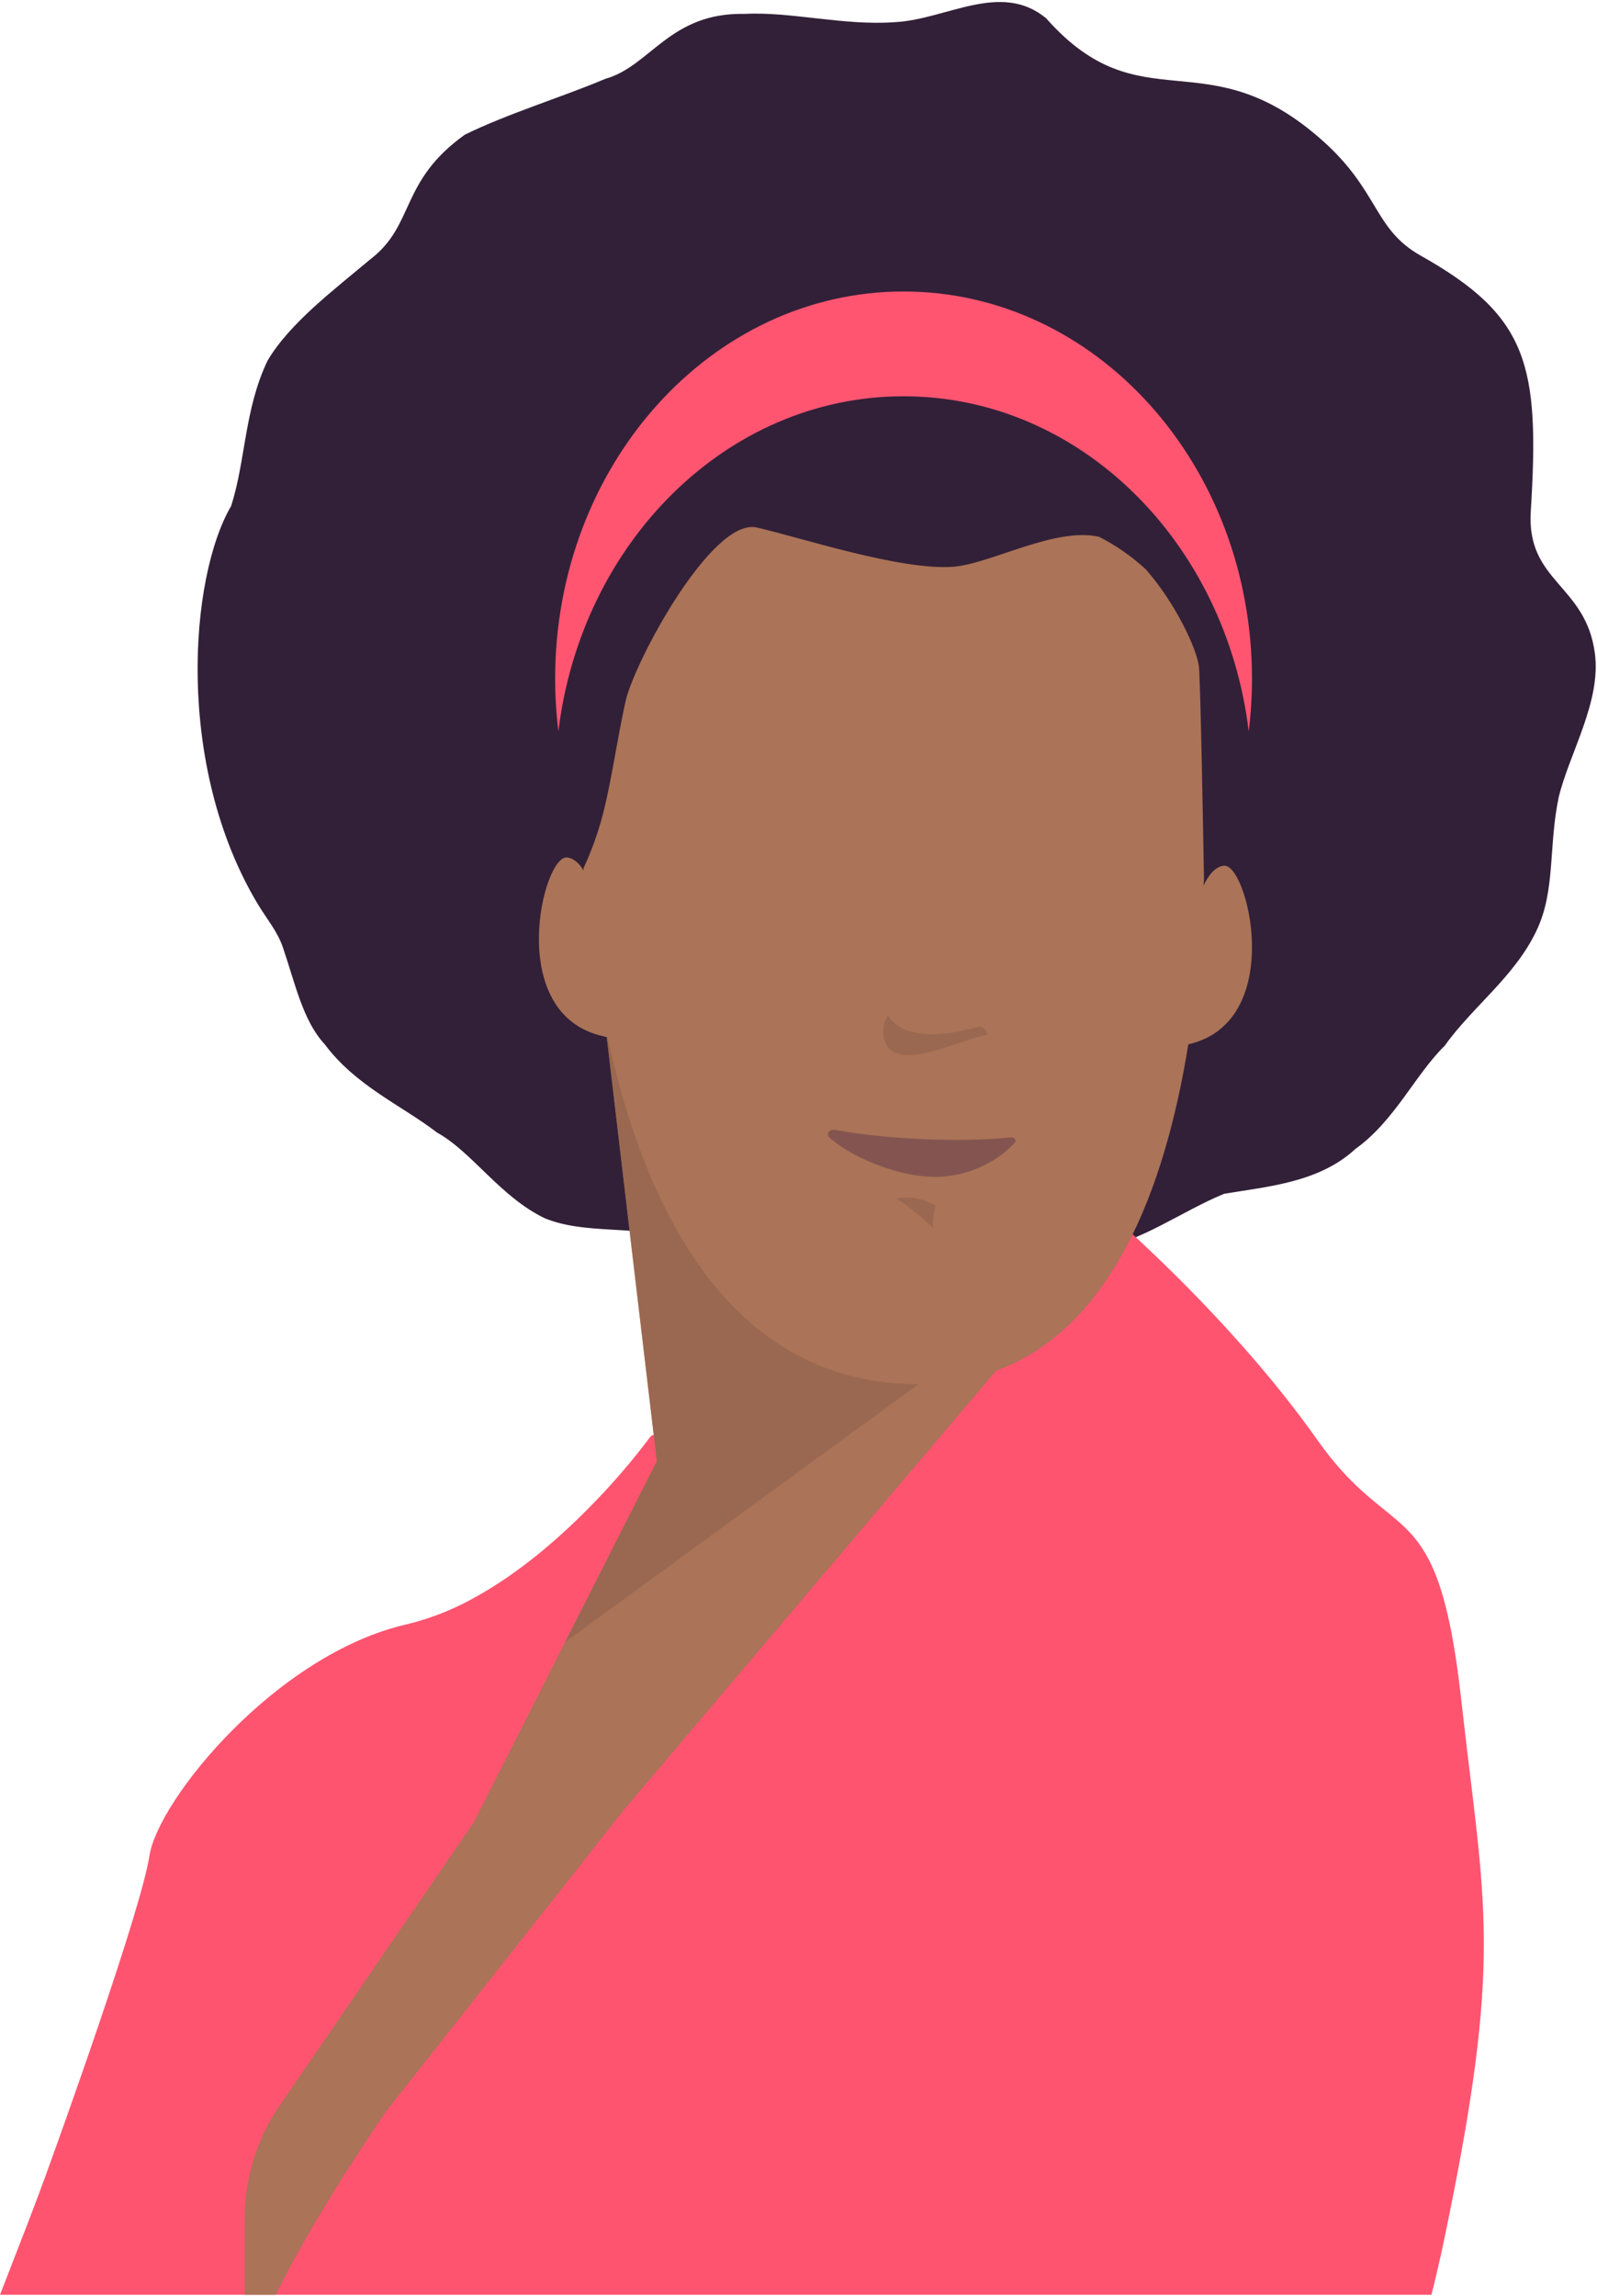
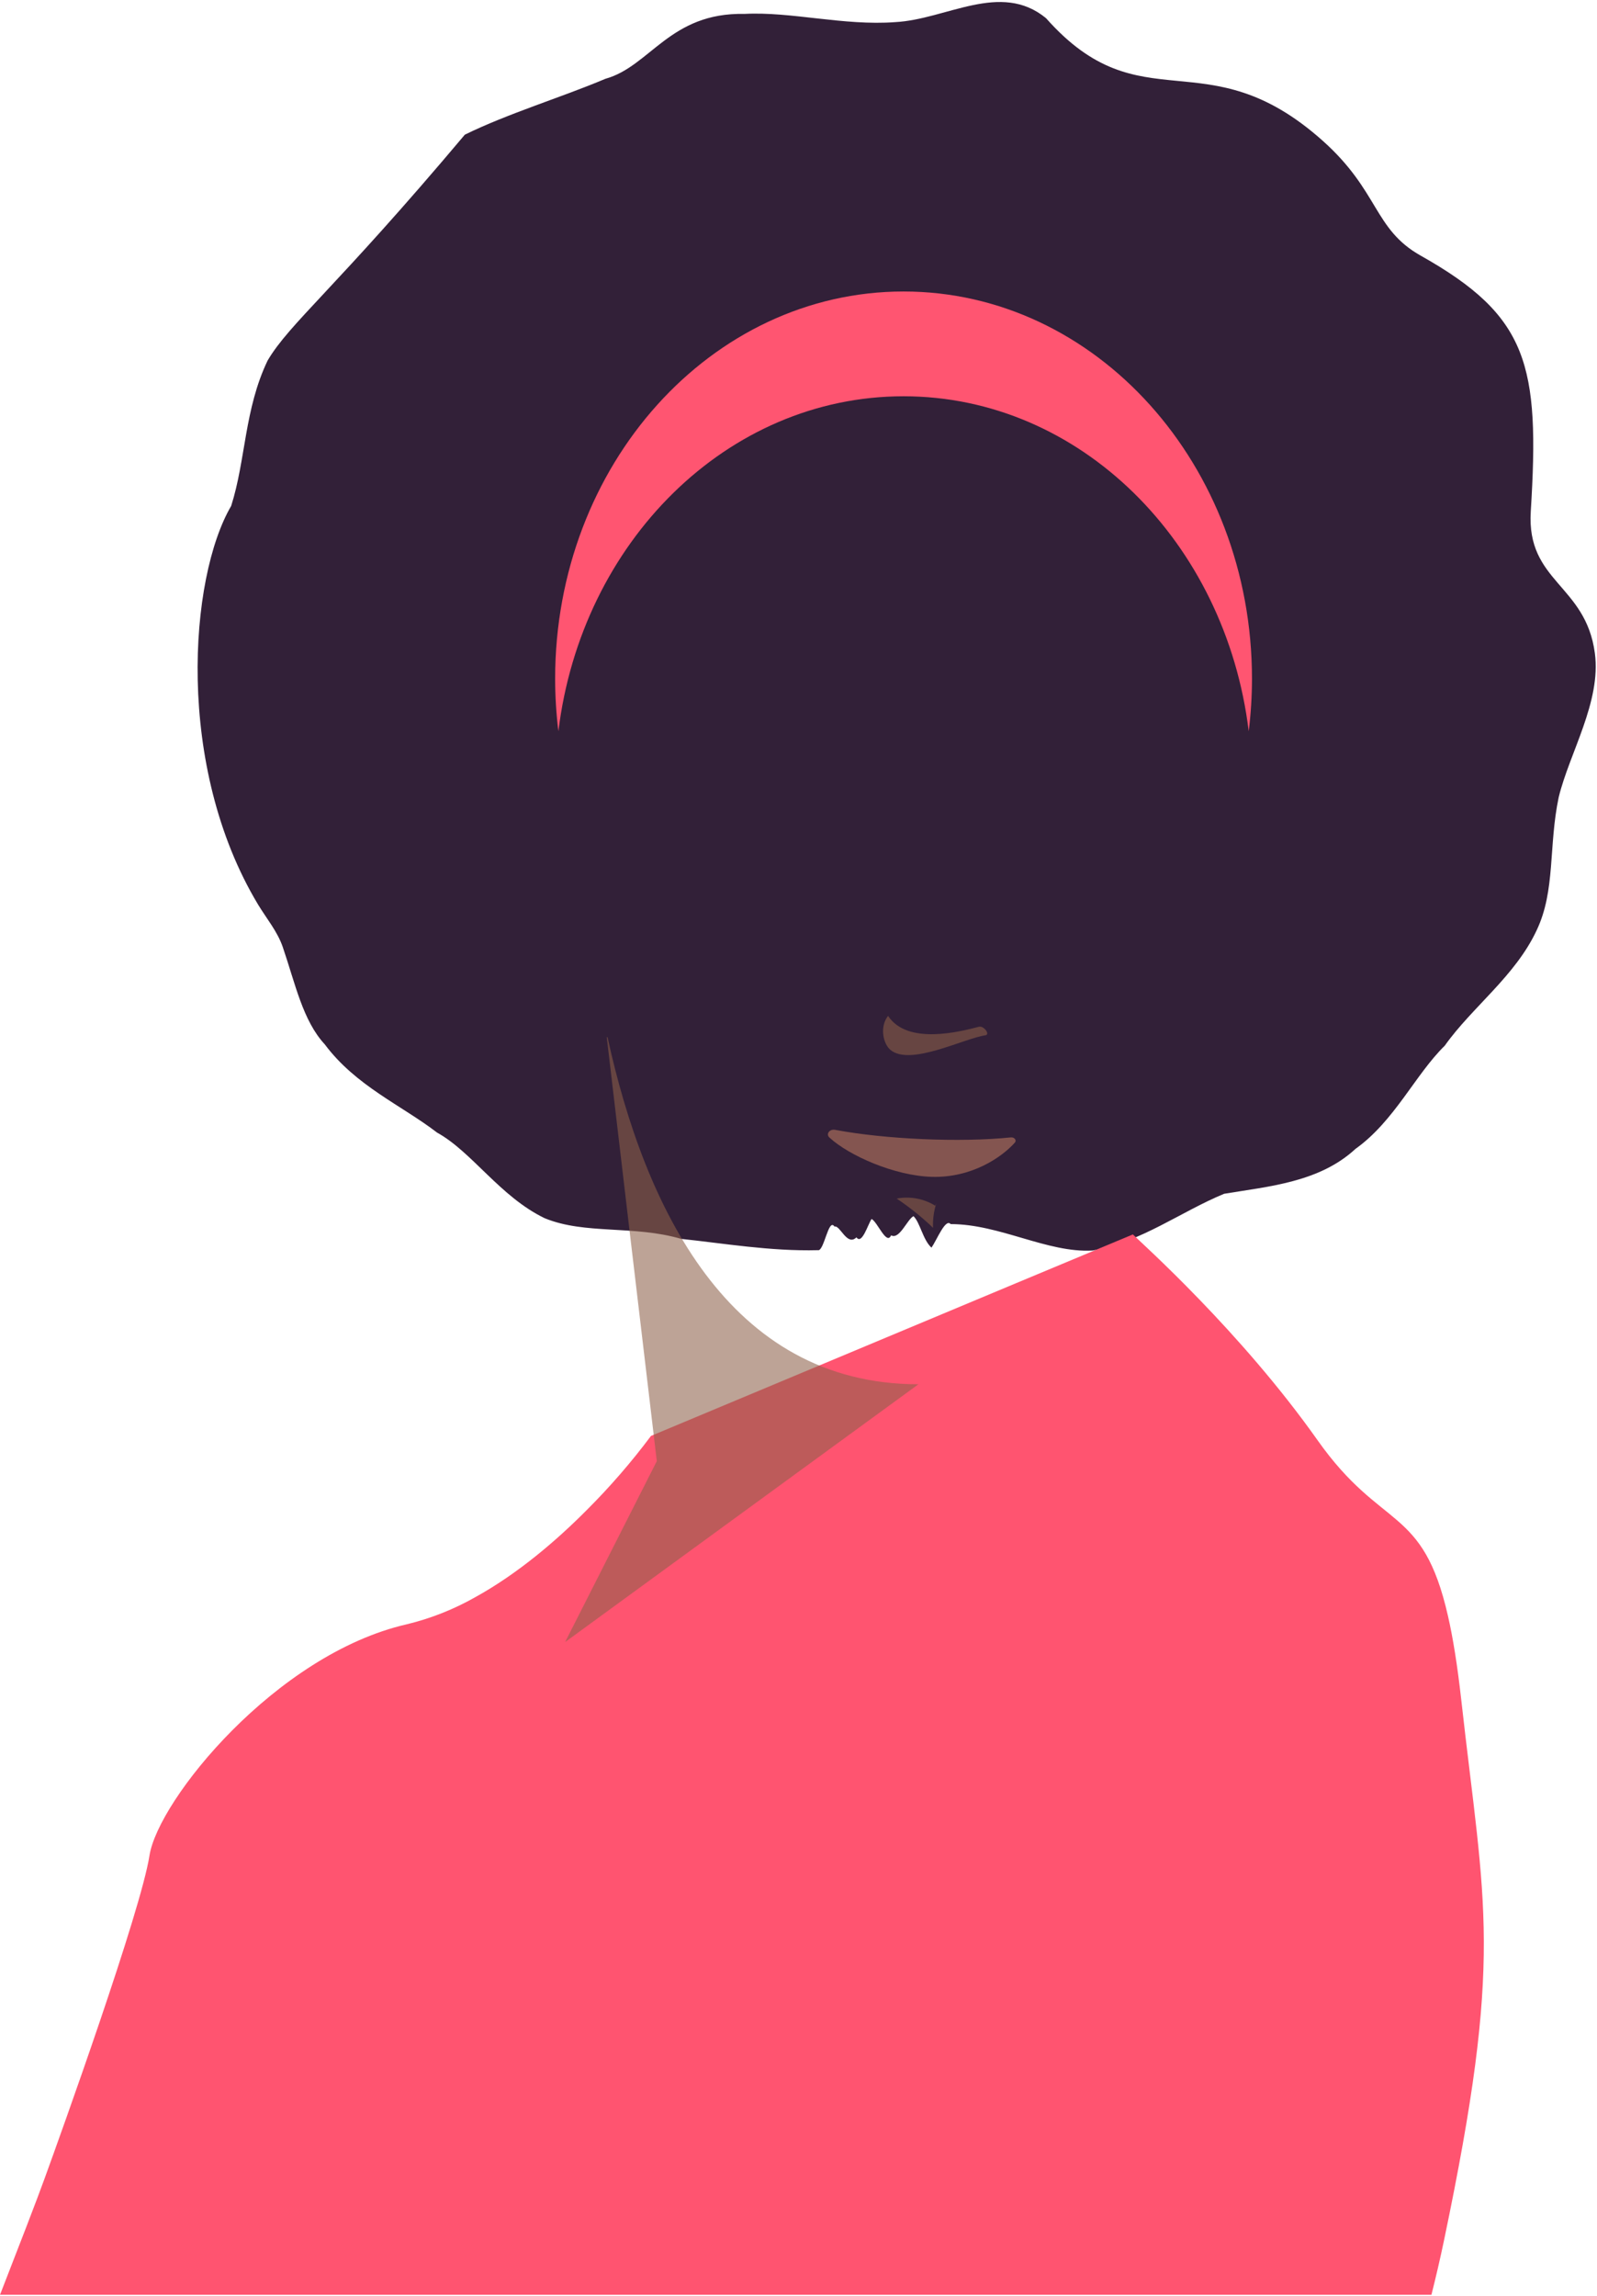
<svg xmlns="http://www.w3.org/2000/svg" width="584" height="839" viewBox="0 0 584 839" fill="none">
-   <path d="M103.418 346.147C108.006 359.581 110.742 373.016 118.751 381.652C130.168 396.935 146.865 403.94 159.846 413.926C172.609 420.963 182.912 437.384 199.186 445.208C213.974 451.279 231.747 447.671 249.085 452.757C264.283 454.343 281.71 457.344 299.112 456.889C301.348 457.446 302.957 444.869 305.161 448.266C307.211 447.626 309.735 455.604 313.189 452.194C315.207 455.015 317.366 447.473 318.725 445.483C320.877 446.539 324.203 455.284 325.862 451.458C328.886 453.147 331.629 445.848 334.025 444.453C336.434 446.647 337.472 453.134 340.631 455.968C342.649 453.038 345.756 445.131 347.634 447.358C365.631 447.358 382.963 457.945 399.532 457.017C417.35 453.915 431.843 442.784 447.643 436.278C464.11 433.552 482.485 432.055 495.658 419.888C509.991 409.652 517.488 392.77 528.335 382.144C538.362 368.007 554.124 356.741 561.96 339.923C568.873 325.363 566.227 309.216 569.994 291.362C573.941 275.132 585.577 256.471 583.219 238.725C579.874 213.539 558.18 212.74 559.781 186.908C563.113 133.299 558.891 115.547 519.538 93.432C502.239 83.702 504.436 69.941 483.658 51.409C440.916 13.307 417.465 46.08 382.508 6.635C365.894 -6.985 346.122 7.108 327.355 8.087C308.601 9.488 289.284 4.172 272.253 5.08C244.895 4.511 237.815 24.233 221.4 28.794C205.087 35.678 185.808 41.455 169.982 49.221C145.968 66.41 151.901 82.211 135.384 94.788C122.467 105.663 106.013 117.997 97.876 131.738C89.329 149.555 89.893 168.107 84.536 184.899C69.159 211.128 64.034 280.134 94.333 330.512C97.479 335.726 101.451 340.39 103.418 346.147Z" fill="#322038" />
+   <path d="M103.418 346.147C108.006 359.581 110.742 373.016 118.751 381.652C130.168 396.935 146.865 403.94 159.846 413.926C172.609 420.963 182.912 437.384 199.186 445.208C213.974 451.279 231.747 447.671 249.085 452.757C264.283 454.343 281.71 457.344 299.112 456.889C301.348 457.446 302.957 444.869 305.161 448.266C307.211 447.626 309.735 455.604 313.189 452.194C315.207 455.015 317.366 447.473 318.725 445.483C320.877 446.539 324.203 455.284 325.862 451.458C328.886 453.147 331.629 445.848 334.025 444.453C336.434 446.647 337.472 453.134 340.631 455.968C342.649 453.038 345.756 445.131 347.634 447.358C365.631 447.358 382.963 457.945 399.532 457.017C417.35 453.915 431.843 442.784 447.643 436.278C464.11 433.552 482.485 432.055 495.658 419.888C509.991 409.652 517.488 392.77 528.335 382.144C538.362 368.007 554.124 356.741 561.96 339.923C568.873 325.363 566.227 309.216 569.994 291.362C573.941 275.132 585.577 256.471 583.219 238.725C579.874 213.539 558.18 212.74 559.781 186.908C563.113 133.299 558.891 115.547 519.538 93.432C502.239 83.702 504.436 69.941 483.658 51.409C440.916 13.307 417.465 46.08 382.508 6.635C365.894 -6.985 346.122 7.108 327.355 8.087C308.601 9.488 289.284 4.172 272.253 5.08C244.895 4.511 237.815 24.233 221.4 28.794C205.087 35.678 185.808 41.455 169.982 49.221C122.467 105.663 106.013 117.997 97.876 131.738C89.329 149.555 89.893 168.107 84.536 184.899C69.159 211.128 64.034 280.134 94.333 330.512C97.479 335.726 101.451 340.39 103.418 346.147Z" fill="#322038" />
  <path d="M528.008 818.984C526.667 825.381 525.148 831.941 523.452 838.662H0C6.631 821.658 13.455 804.04 16.255 796.287C22.528 779.072 51.494 698.48 54.66 678.137C57.825 657.794 100.9 604.569 148.704 593.623C157.585 591.477 166.118 588.09 174.051 583.561C189.639 574.918 203.658 562.834 214.563 551.862C223.037 543.409 230.887 534.355 238.052 524.77L239.038 524.354L299.58 499.041L324.568 488.594L371.34 469.044L414.268 451.132C417.408 454.266 453.614 486.457 481.832 526.369C505.41 559.724 520.23 549.892 529.501 590.559C531.327 598.536 532.929 608.471 534.338 621.035C542.898 697.7 549.953 714.134 528.008 818.984Z" fill="#FF5470" />
-   <path d="M435.983 381.294C435.489 381.441 435.041 381.556 434.547 381.671C425.962 434.883 406.356 485.587 364.107 501.043V501.12L228.461 661.05L221.759 669.545L141.413 771.344C141.413 771.344 116.137 807.488 100.843 838.668H89.502V810.623C89.497 795.934 93.949 781.588 102.272 769.476L173.206 666.046L193.132 626.78L206.651 600.117L240.18 533.995L239.046 524.367L230.659 453.505L221.881 379.035C220.939 378.811 219.959 378.549 218.908 378.28C184.745 368.845 198.681 312.089 207.458 313.368C209.906 313.707 211.898 315.626 213.443 318.179C213.411 317.916 213.411 317.616 213.372 317.315C216.483 310.617 218.955 303.641 220.753 296.479C223.694 284.632 225.578 270.891 228.698 256.503C231.818 242.116 260.305 189.025 276.752 192.787C293.199 196.549 328.848 208.396 348.249 207.155C362.038 206.253 385.616 192.486 401.929 196.178C408.129 199.347 413.869 203.344 418.991 208.057C429.614 220.058 437.975 237.484 438.469 244.054C439.071 252.287 440.083 309.459 440.275 321.077C440.237 321.908 440.199 322.772 440.16 323.597C441.896 319.912 444.229 316.829 447.471 316.375C456.191 315.134 470.184 371.89 435.983 381.294Z" fill="#AB7357" />
  <path opacity="0.58" d="M206.65 600.11L240.179 533.989L239.045 524.361L230.658 453.505L221.88 379.035C221.985 379.036 222.088 379.062 222.181 379.112C235.694 440.864 266.32 505.892 335.857 505.892L206.65 600.11Z" fill="#8E614A" />
  <path d="M330.417 144.821C394.937 144.821 448.225 198.116 456.638 267.238C457.422 260.883 457.82 254.487 457.83 248.084C457.83 169.904 400.806 106.527 330.417 106.527C260.028 106.527 203.004 169.904 203.004 248.084C203.014 254.487 203.412 260.883 204.196 267.238C212.615 198.116 265.897 144.821 330.417 144.821Z" fill="#FF5571" />
  <path d="M369.623 415.672C370.969 415.538 371.879 416.702 371.103 417.591C366.311 422.952 355.399 430.45 340.874 430.091C327.124 429.746 310.389 422.274 303.315 415.73C301.925 414.45 303.354 412.531 305.404 412.909C323.697 416.369 351.292 417.578 369.623 415.672Z" fill="#845550" />
  <path opacity="0.58" d="M342.373 439.828C341.471 442.698 341.072 445.702 341.194 448.707C337.084 444.767 332.635 441.194 327.899 438.03C332.759 437.103 337.79 438.033 341.995 440.634" fill="#8E614A" />
  <path opacity="0.58" d="M360.345 378.357C352.522 379.47 332.884 389.725 325.644 383.712C323.004 381.517 321.556 375.395 324.747 371.25C331.865 382.125 351.465 376.924 357.968 375.242C359.788 374.775 362.203 378.095 360.345 378.357Z" fill="#8E614A" />
</svg>